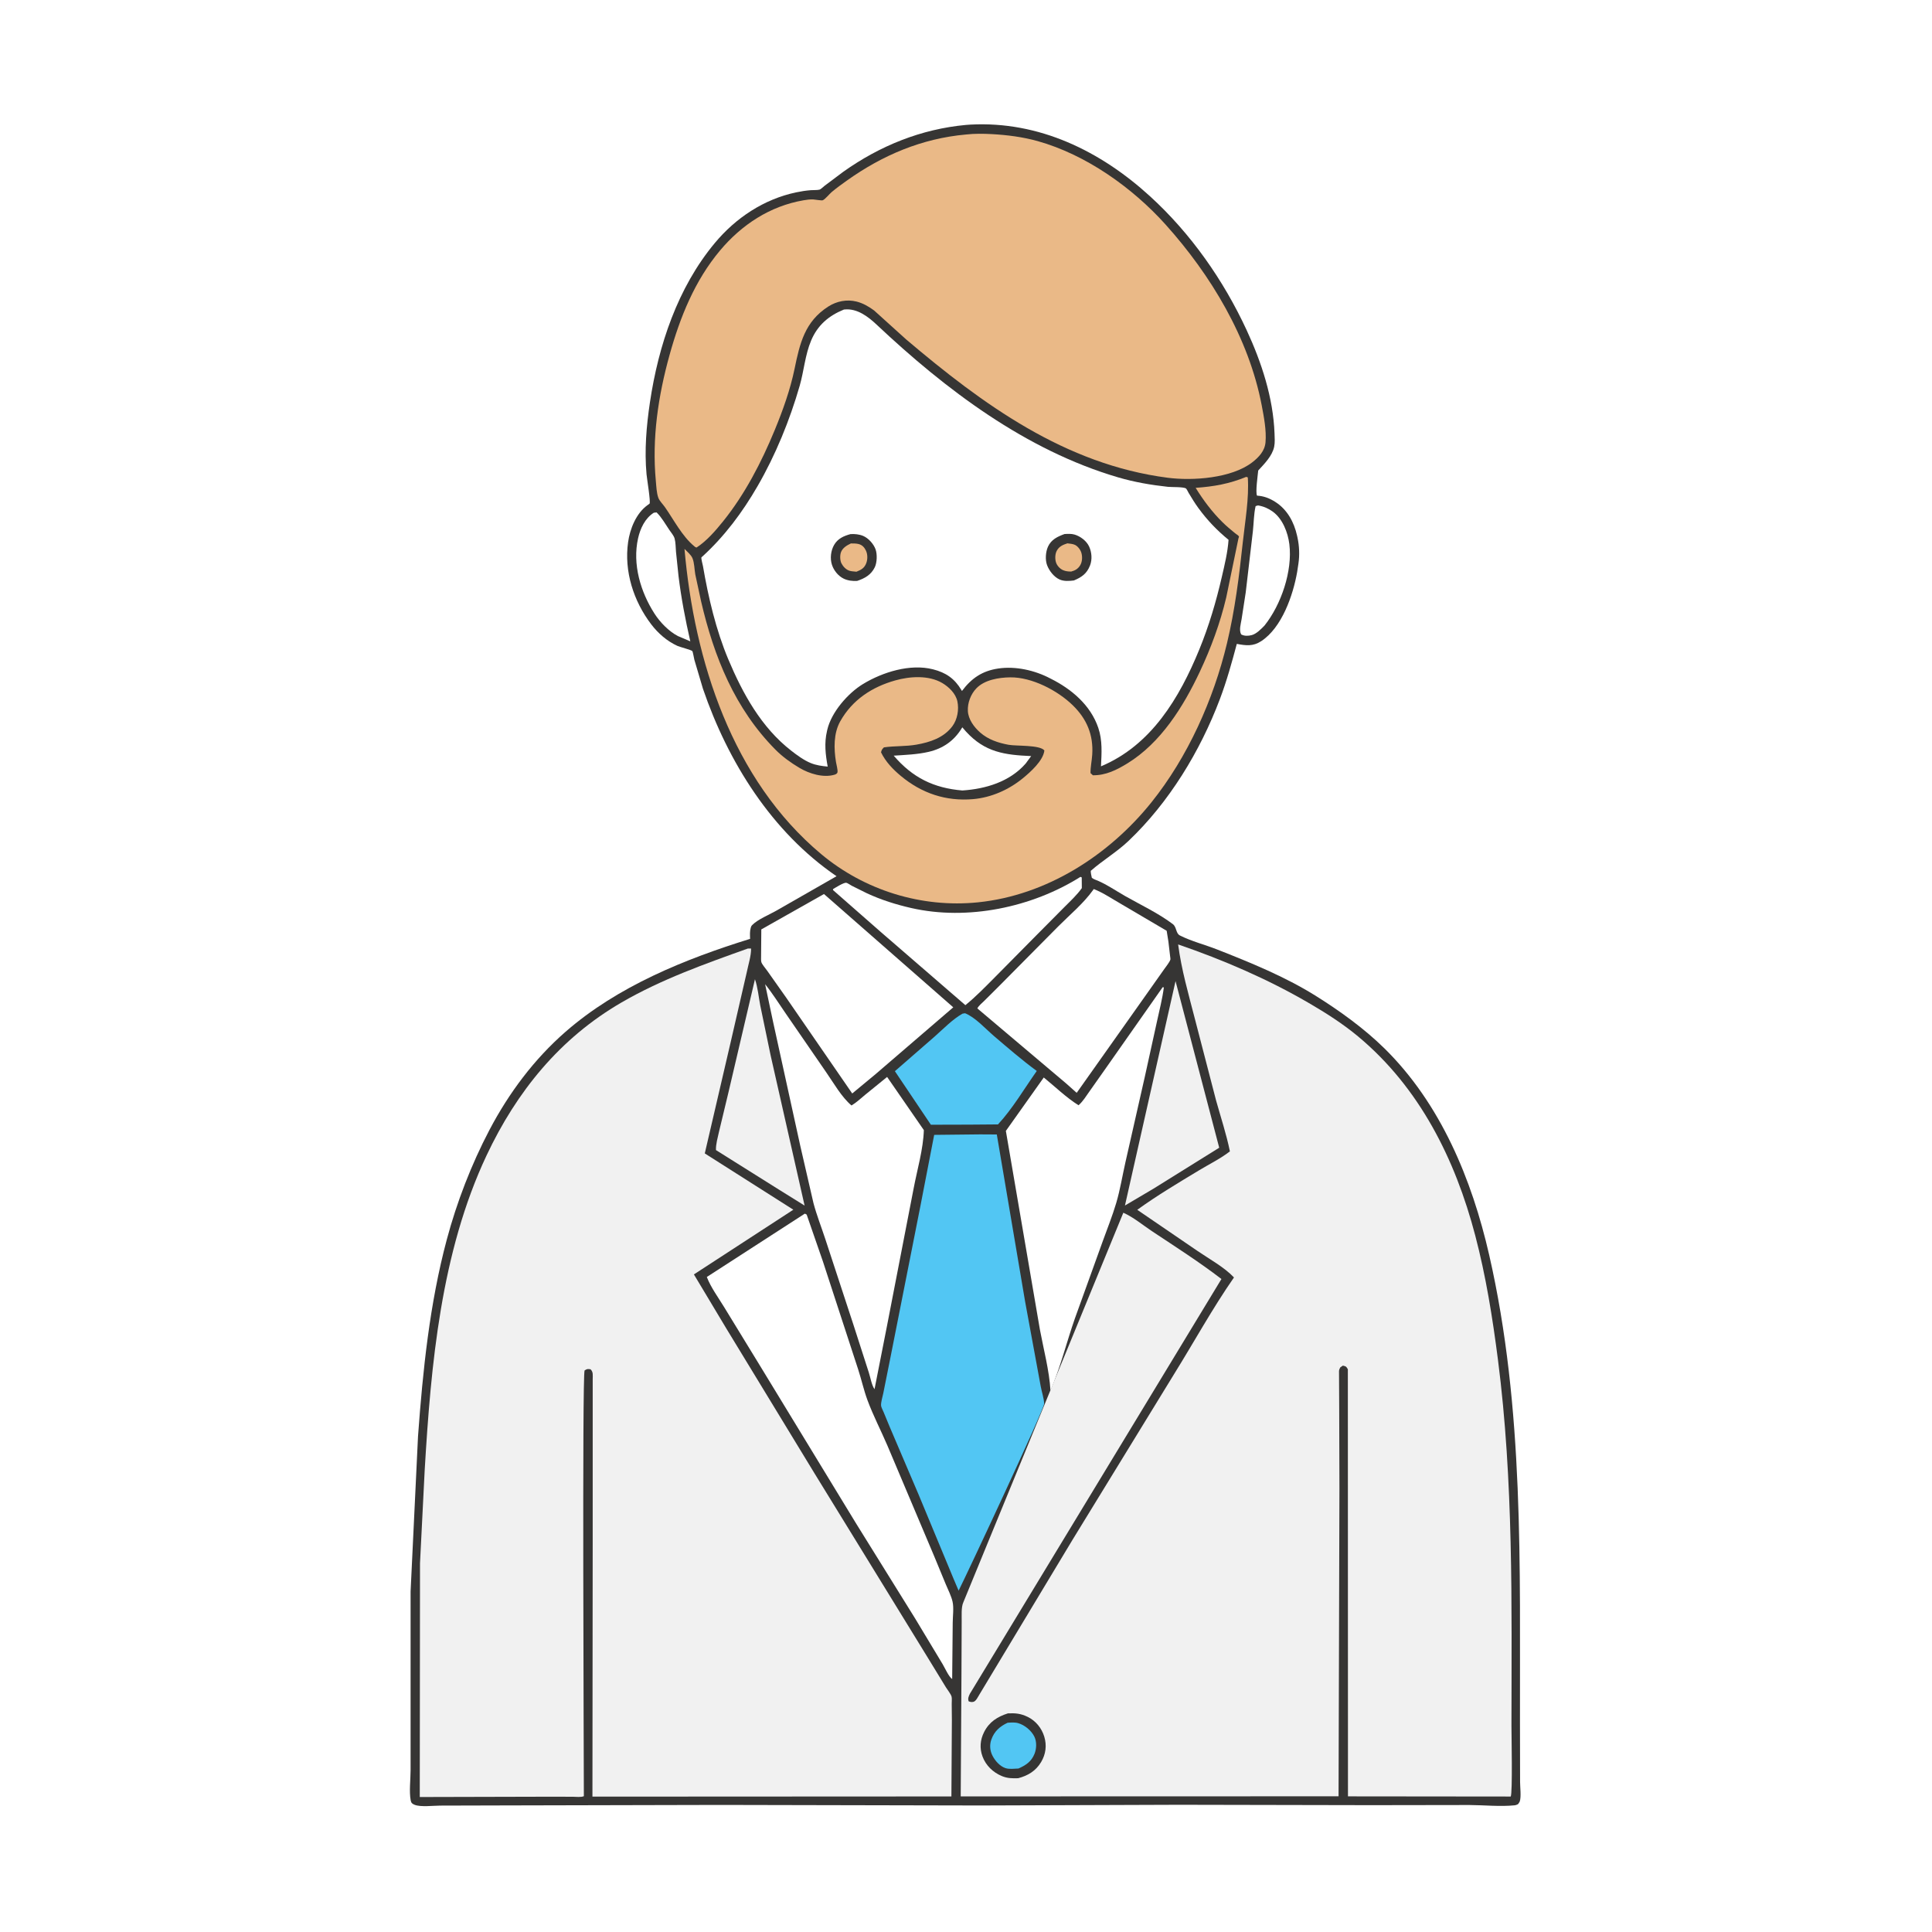
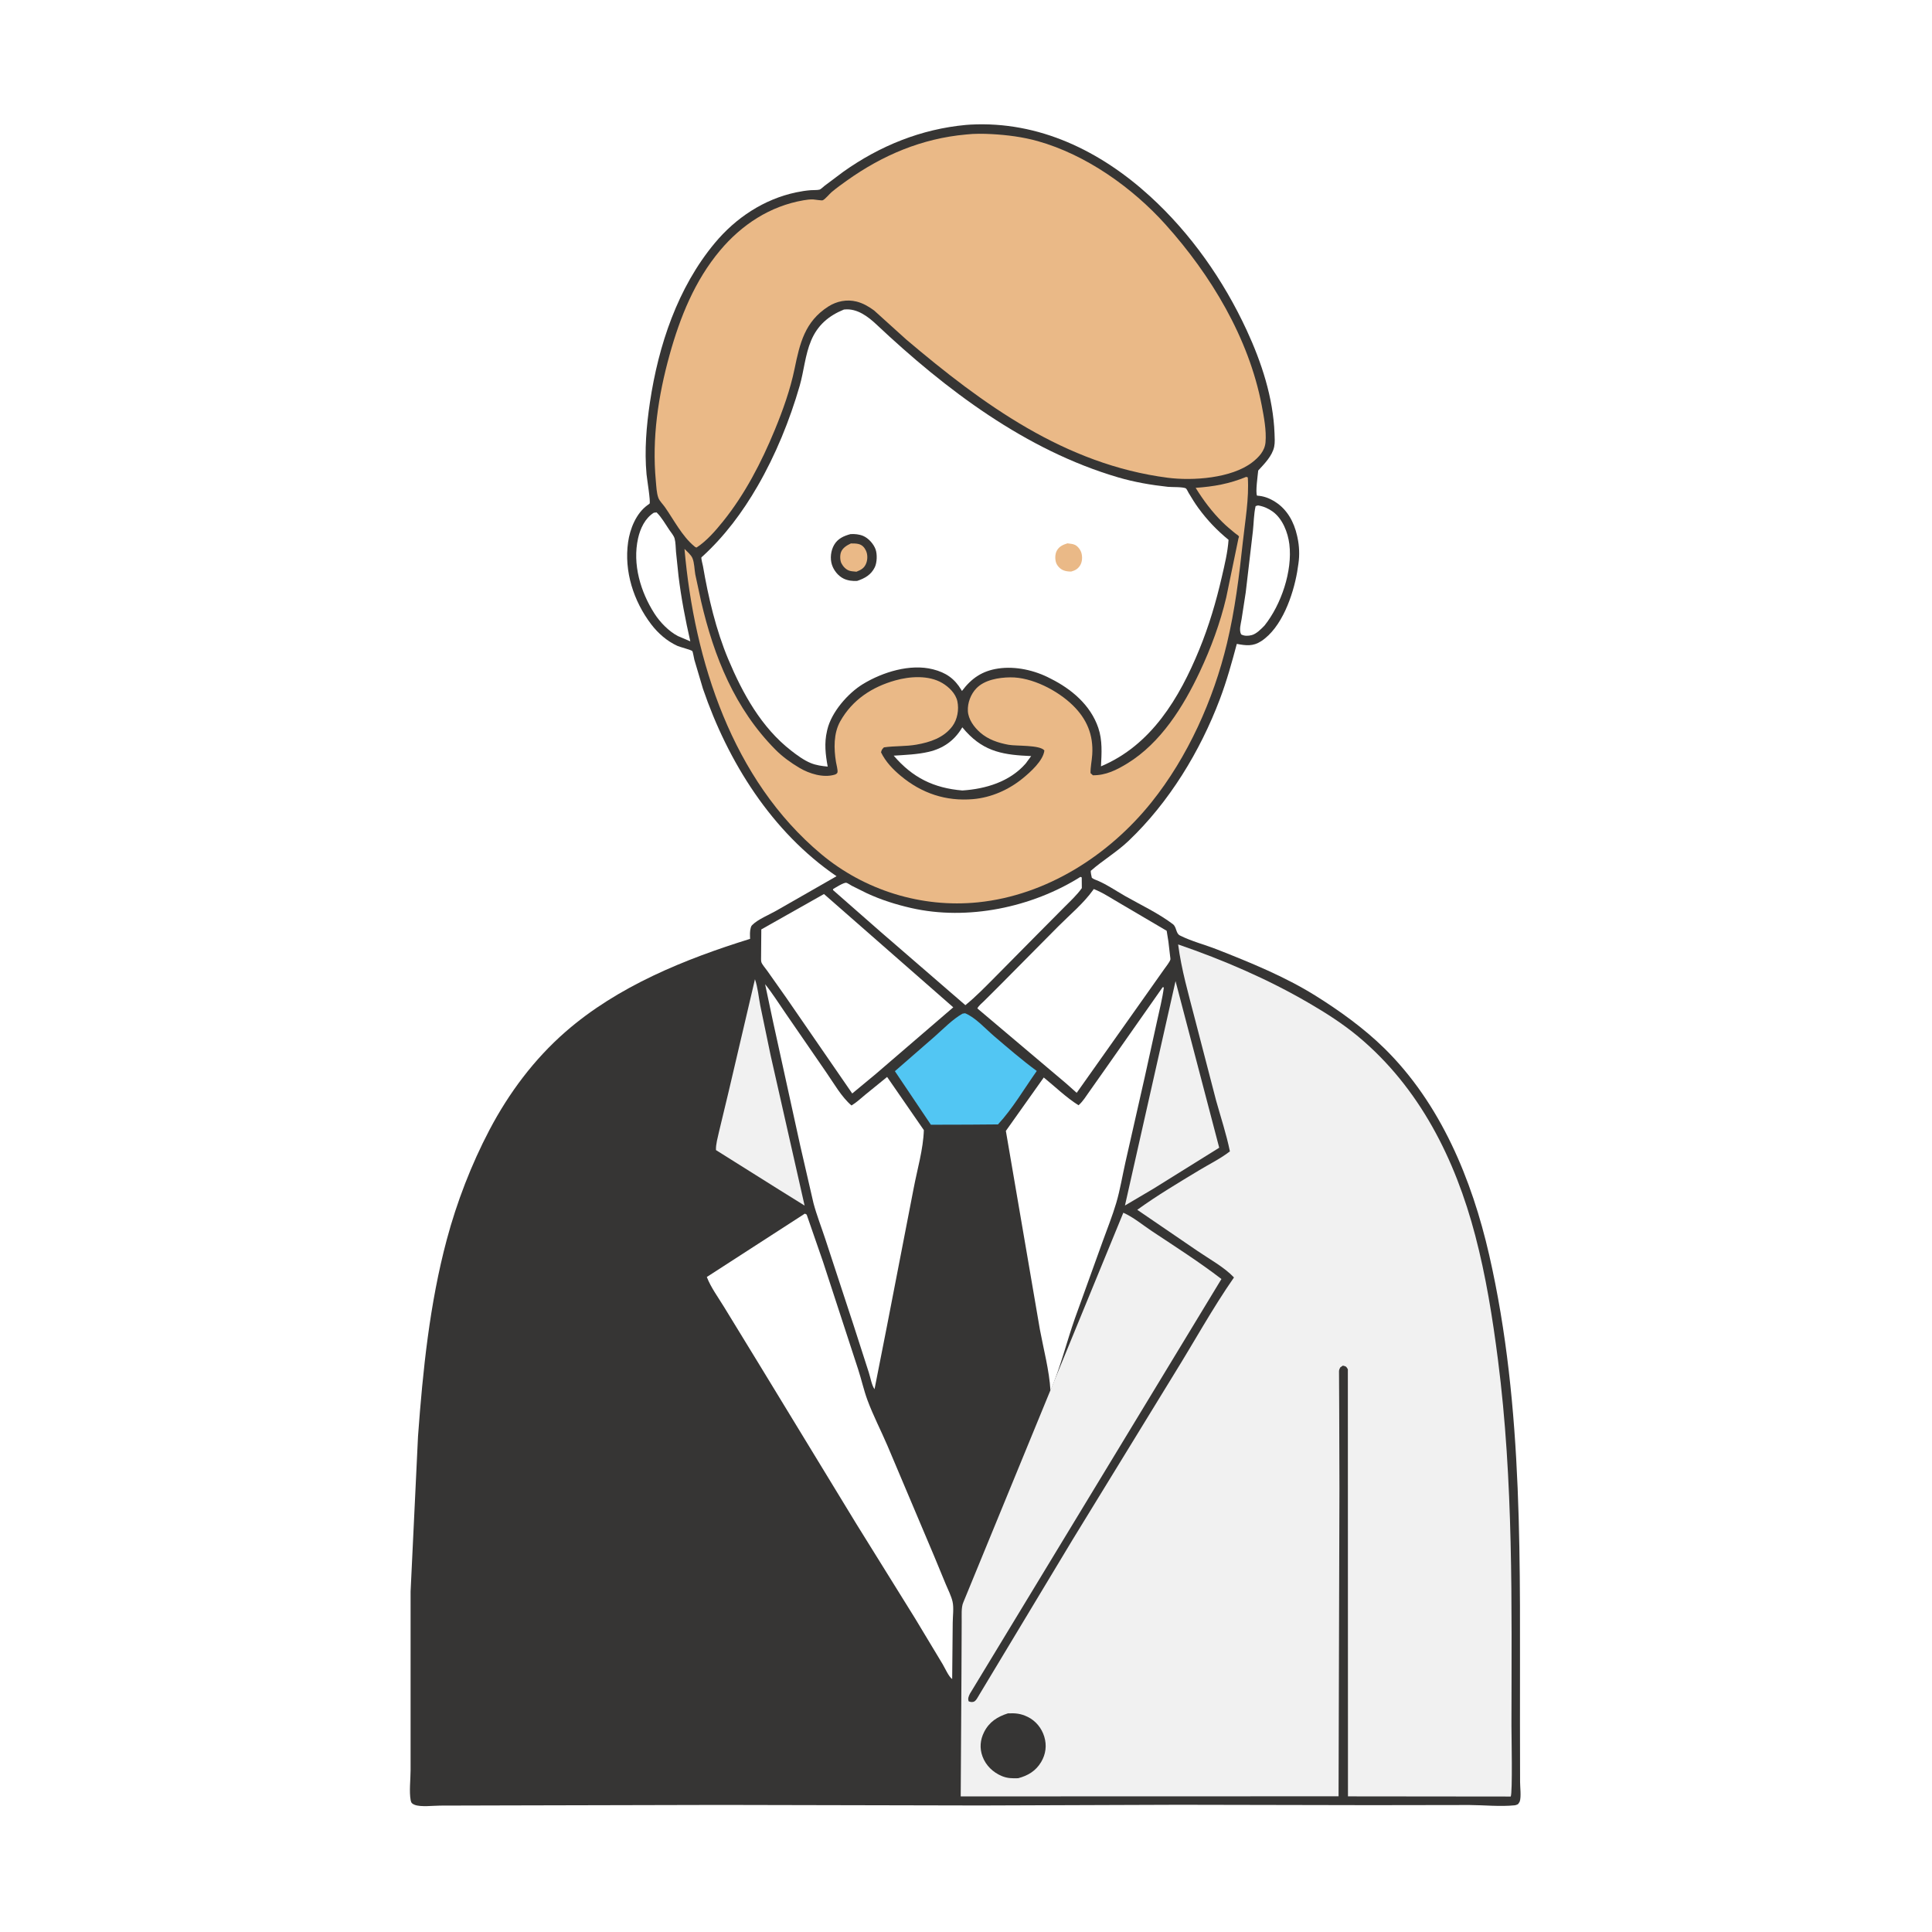
<svg xmlns="http://www.w3.org/2000/svg" version="1.1" style="display: block;" viewBox="0 0 2048 2048" width="1024" height="1024">
  <path transform="translate(0,0)" fill="rgb(255,255,255)" d="M -0 -0 L 2048 0 L 2048 2048 L -0 2048 L -0 -0 z" />
  <path transform="translate(0,0)" fill="rgb(54,53,52)" d="M 1024.04 132.415 L 1028.77 132.087 C 1101.45 128.234 1166.47 160.007 1219.17 208.146 C 1262.38 247.605 1297.03 297.079 1321.54 350.041 C 1337.34 384.201 1349.63 421.569 1351.06 459.5 C 1351.22 463.939 1351.59 469.152 1350.69 473.511 C 1348.68 483.316 1340.31 491.665 1333.76 498.764 C 1333.36 503.316 1330.63 522.109 1332.53 525.402 C 1339.68 525.83 1345.61 528.094 1351.65 531.907 C 1364.53 540.029 1371.74 553.411 1374.98 567.966 L 1375.39 569.847 C 1377.32 578.643 1377.72 588.426 1376.4 597.344 L 1375.01 606.5 C 1370.68 631.07 1358.86 665.319 1336.97 679.644 C 1328.19 685.384 1320.77 684.342 1311.07 682.549 C 1305.8 702.293 1300.35 721.99 1293.11 741.121 C 1272.22 796.388 1239.3 850.505 1196.39 891.304 C 1183.82 903.259 1169.1 911.868 1156.23 923.144 C 1156.26 925.696 1156.83 928.029 1157.39 930.5 C 1158.43 931.295 1159.35 931.853 1160.57 932.314 C 1171.75 936.508 1182.6 944.131 1193 950.029 C 1209.51 959.394 1228.21 968.186 1243.3 979.639 C 1247.38 982.738 1246.34 989.391 1250.69 991.6 C 1262.89 997.785 1277.46 1001.47 1290.24 1006.5 C 1325.26 1020.26 1361.88 1035.2 1393.91 1055.13 C 1419.58 1071.11 1445.93 1090.07 1467.5 1111.28 C 1527.11 1169.89 1560.2 1249.97 1578.59 1330.3 C 1615.85 1493.1 1610.9 1660.83 1611.23 1826.6 L 1611.35 1889 C 1611.35 1894.25 1612.67 1904.73 1611.03 1909.5 C 1610.64 1910.61 1609.79 1911.5 1609.17 1912.5 C 1607.91 1913.07 1606.89 1913.57 1605.5 1913.71 C 1590.27 1915.28 1573.09 1913.47 1557.7 1913.39 L 1453.32 1913.55 L 1250.1 1913.15 L 1038.75 1913.88 L 763.519 1913.3 L 534.334 1913.83 L 466.735 1914.01 C 459.648 1914.02 445.721 1915.74 439.5 1913.16 C 437.011 1912.13 435.868 1911.24 435.353 1908.5 C 433.59 1899.1 435.238 1886.37 435.242 1876.59 L 435.242 1786.89 L 435.252 1686.92 L 443.114 1522.57 C 448.224 1452.6 455.435 1382.02 473.6 1314.05 C 484.215 1274.34 499.637 1234.35 518.737 1197.98 C 539.325 1158.78 566.105 1122.83 599.558 1093.67 C 654.913 1045.41 725.702 1016.79 795.131 995.225 C 795.007 991.272 794.716 987.344 795.822 983.5 C 796.258 981.983 796.327 981.688 797.485 980.5 C 803.256 974.583 815.458 969.637 822.872 965.375 L 886.767 928.825 C 818.134 881.999 771.676 807.69 745.127 730.005 L 736.068 699.442 C 735.698 698.067 734.468 690.824 733.872 690.179 C 732.64 688.846 720.77 685.912 717.987 684.626 C 706.996 679.551 697.579 671.358 690.278 661.76 C 671.588 637.193 661.441 605.621 665.812 574.709 C 667.822 560.491 674.357 544.169 686.326 535.506 L 688.555 533.899 C 689.904 532.378 685.766 507.307 685.353 502.765 C 683.04 477.352 685.208 451.645 688.961 426.5 C 697.967 366.161 718.298 304.888 757.818 257.506 C 780.019 230.89 809.771 211.138 843.906 203.915 C 849.067 202.823 854.237 202.012 859.5 201.605 C 862.285 201.389 866.203 201.668 868.828 201 C 869.987 200.705 873.056 197.742 874.116 196.931 L 893.961 182.058 C 932.732 154.506 976.526 136.8 1024.04 132.415 z" />
  <path transform="translate(0,0)" fill="rgb(255,255,255)" d="M 693.081 543.5 L 696.009 543.172 C 701.383 548.388 705.342 555.661 709.588 561.844 C 711.326 564.373 714.295 567.873 715.108 570.839 C 716.267 575.069 716.209 580.533 716.589 584.959 L 719.255 610.568 C 722.079 633.862 726.524 656.99 731.756 679.857 L 718.503 674.213 C 708.802 669.052 699.742 659.714 693.821 650.516 C 678.978 627.454 670.251 597.999 676.381 570.649 C 678.726 560.19 683.742 549.395 693.081 543.5 z" />
  <path transform="translate(0,0)" fill="rgb(255,255,255)" d="M 1331 536.5 L 1333.53 535.768 C 1339.21 536.67 1344.46 538.926 1349.12 542.299 C 1359.62 549.889 1365.23 564.43 1366.77 576.901 C 1370.26 605.298 1358.09 641.04 1340.44 663.098 C 1336.96 666.714 1331.78 672.015 1326.8 673.268 C 1323.06 674.209 1319.1 674.352 1315.68 672.5 C 1313.23 667.925 1315.31 661.45 1316.13 656.423 L 1320.52 628.005 L 1328.12 563.037 C 1329.08 554.291 1329.03 545.055 1331 536.5 z" />
  <path transform="translate(0,0)" fill="rgb(255,255,255)" d="M 1020.08 770.98 L 1024.01 775.512 C 1044.11 797.496 1065 800.26 1093.07 801.481 L 1087.26 809.384 C 1070.39 828.731 1044.76 836.345 1020.13 837.938 C 989.795 835.387 967.335 824.359 947.373 801.034 C 959.712 800.209 972.415 799.796 984.5 796.973 C 999.404 793.493 1011.14 785.453 1019.23 772.37 L 1020.08 770.98 z" />
  <path transform="translate(0,0)" fill="rgb(241,241,241)" d="M 800.289 1038.03 C 803.326 1046.67 804.173 1056.98 805.94 1066 L 816.9 1118.77 L 852.91 1277.97 L 825.414 1260.85 L 758.963 1219.15 C 758.687 1213 760.797 1206.09 762.085 1200.05 L 772.376 1157.18 L 800.289 1038.03 z" />
-   <path transform="translate(0,0)" fill="rgb(241,241,241)" d="M 1246.12 1040.01 L 1292.42 1216.63 L 1222.75 1260.03 L 1192.5 1277.9 L 1246.12 1040.01 z" />
+   <path transform="translate(0,0)" fill="rgb(241,241,241)" d="M 1246.12 1040.01 L 1292.42 1216.63 L 1222.75 1260.03 L 1192.5 1277.9 L 1246.12 1040.01 " />
  <path transform="translate(0,0)" fill="rgb(82,198,243)" d="M 1020.36 1074.5 L 1023.01 1074.08 C 1033.91 1078.44 1044.77 1090.67 1053.72 1098.3 C 1068.48 1110.87 1083.39 1123.81 1099.02 1135.27 C 1085.84 1153.89 1073.39 1175.26 1057.9 1191.92 L 1027.5 1192.16 L 986.776 1192.27 L 948.625 1135.5 L 990.722 1098.82 C 999.883 1090.76 1009.75 1080.44 1020.36 1074.5 z" />
  <path transform="translate(0,0)" fill="rgb(255,255,255)" d="M 1145.35 929.5 L 1146.68 930.097 L 1146.77 941.463 C 1141.45 948.949 1134.55 955.233 1128.1 961.739 L 1098.78 991.273 L 1055.04 1035.5 C 1044.76 1045.8 1034.67 1056.35 1023.33 1065.51 L 933.399 987.709 L 883.006 943.474 L 883.078 942.478 C 885.563 940.956 894.286 935.462 897.037 935.755 C 898.164 935.875 901.796 938.34 902.98 938.968 L 919.039 946.951 C 934.123 953.932 949.803 958.863 965.985 962.552 C 1025.67 976.161 1094.03 961.846 1145.35 929.5 z" />
  <path transform="translate(0,0)" fill="rgb(255,255,255)" d="M 873.439 947.708 L 1010.5 1067.8 L 928.064 1138.7 L 903.396 1159.13 L 833.392 1057.54 L 813.127 1028.83 C 811.49 1026.46 808.007 1022.62 807.097 1020 C 806.52 1018.34 806.855 1014.65 806.795 1012.83 L 807.02 985.216 L 873.439 947.708 z" />
  <path transform="translate(0,0)" fill="rgb(255,255,255)" d="M 1159.45 942.414 C 1169.5 946.389 1179.37 953.103 1188.81 958.5 L 1236.73 986.68 L 1238.55 998.064 L 1240.31 1013.14 C 1240.37 1013.84 1240.86 1016.62 1240.65 1017.24 C 1239.64 1020.3 1235.83 1024.75 1234 1027.49 L 1207.1 1065.55 L 1141.33 1158.46 L 1130.38 1148.69 L 1036.02 1068.94 C 1037.49 1066.05 1040.85 1063.43 1043.17 1061.12 L 1058.78 1045.58 L 1121.88 981.919 C 1134.01 969.749 1148.71 957.49 1158.62 943.591 L 1159.45 942.414 z" />
  <path transform="translate(0,0)" fill="rgb(255,255,255)" d="M 811.056 1043.31 C 818.883 1053 825.66 1063.9 832.764 1074.15 L 875.965 1136.9 C 883.888 1148.33 892.045 1162.85 902.615 1171.85 C 907.961 1168.68 912.359 1164.42 917.142 1160.5 L 940.382 1141.61 L 979.316 1197.97 C 978.714 1218.24 972.2 1240.09 968.431 1260.09 L 940.228 1405.63 L 927.03 1472.61 C 923.968 1468.28 922.727 1460.28 921.001 1454.99 L 904.763 1404.55 L 874.812 1313.31 C 870.641 1300.64 865.702 1288.11 862.283 1275.22 L 848.311 1214.54 L 819.363 1082.59 L 811.056 1043.31 z" />
  <path transform="translate(0,0)" fill="rgb(255,255,255)" d="M 1232.46 1046.5 L 1233.72 1046.69 C 1232.21 1058.61 1229.09 1070.51 1226.56 1082.25 L 1213.54 1141.48 L 1193.03 1231.93 C 1189.77 1246.32 1187.42 1261.12 1183.24 1275.26 C 1179.21 1288.88 1173.8 1302.31 1168.98 1315.68 L 1139.5 1397.4 C 1130.64 1422.58 1124.09 1449.65 1113.54 1474.05 C 1112.31 1452.85 1106.2 1430.21 1102.31 1409.26 L 1066.26 1198.81 L 1106.44 1142.18 C 1118.4 1151.92 1130.28 1163.46 1143.29 1171.63 C 1148.09 1167.4 1151.12 1162.2 1154.8 1157.05 L 1173.08 1131.12 L 1232.46 1046.5 z" />
  <path transform="translate(0,0)" fill="rgb(255,255,255)" d="M 853.175 1286.5 C 853.844 1286.77 854.46 1287.16 855.096 1287.5 L 872.353 1337.28 L 909.684 1451.61 C 913.17 1462.3 915.651 1473.66 919.524 1484.15 C 925.528 1500.4 933.871 1516.44 940.723 1532.44 L 990.232 1649.55 L 1002.67 1679.64 C 1005.07 1685.35 1008.32 1691.68 1009.72 1697.7 C 1011.26 1704.35 1009.95 1713.24 1009.92 1720.19 L 1009.34 1779.83 C 1005.94 1777.83 1001.45 1767.78 999.243 1764.09 L 969.983 1715.5 L 907.889 1615.58 L 805.387 1447.32 L 767.539 1385.46 C 761.469 1375.47 753.364 1364.52 749.267 1353.65 L 853.175 1286.5 z" />
-   <path transform="translate(0,0)" fill="rgb(82,198,243)" d="M 1039.06 1202.49 L 1056.66 1202.59 L 1086.69 1379.88 L 1103.14 1469.22 C 1104.04 1474.6 1106.87 1482.89 1106.8 1488.1 C 1106.71 1494.14 1026.62 1665.31 1016.18 1686.17 L 1011 1674.02 L 973.812 1584.46 L 943.041 1512.35 L 936.624 1496.83 C 935.918 1495.05 934.189 1491.97 933.986 1490.14 C 933.606 1486.7 935.65 1480.25 936.349 1476.77 L 943.905 1439 L 975.821 1277.66 L 990.275 1203.01 L 1039.06 1202.49 z" />
  <path transform="translate(0,0)" fill="rgb(234,185,135)" d="M 1321.05 505.5 L 1322.72 506.051 C 1324.21 528.256 1319.81 552.612 1317.43 574.754 C 1313.59 610.623 1309.08 646.807 1300.65 681.939 C 1286.34 741.638 1259.09 802.461 1220.57 850.5 C 1175.56 906.642 1109.36 949.121 1036.69 956.51 C 976.939 962.585 916.479 943.852 870.455 905.354 C 776.267 826.571 735.927 700.53 725.591 581.85 C 728.241 584.542 732.536 588.152 734 591.621 C 736.095 596.585 736.084 603.571 737.049 609 L 743.194 637.481 C 756.874 696.292 778.944 751.203 822.031 794.685 C 829.562 802.274 838.449 808.651 847.63 814.076 C 857.867 820.125 872.562 824.709 884.438 821.273 C 885.85 820.865 887.488 820.208 887.792 818.5 C 888.201 816.207 886.583 810.256 886.166 807.686 C 883.879 793.585 883.516 777.355 890.73 764.555 C 903.543 741.821 924.366 728.2 949.041 721.256 C 964.508 716.904 984.448 715.538 998.844 724.042 C 1005.91 728.215 1013.1 735.148 1014.86 743.461 C 1016.71 752.168 1014.9 762.653 1009.57 769.811 C 1000.4 782.106 985.904 786.801 971.5 789.348 C 960.03 791.376 948.498 790.566 937 792.238 C 934.973 794.321 934.623 794.7 933.938 797.5 C 938.743 807.45 946.567 815.585 954.995 822.592 C 977.103 840.972 1002.74 849.594 1031.5 847.109 C 1050.73 845.446 1069.13 837.279 1084.04 825.17 C 1092.09 818.625 1105.96 806.298 1107.08 795.5 C 1102.24 789.458 1077.42 791.025 1069.14 789.503 C 1058.13 787.479 1047.51 783.974 1038.97 776.459 C 1032.55 770.807 1026.43 762.54 1025.98 753.694 C 1025.54 745.11 1029.02 735.894 1034.96 729.689 C 1043.64 720.614 1058.84 718.163 1070.88 718.018 C 1093.86 717.741 1121.06 731.887 1137.21 747.65 C 1152.06 762.149 1159.13 778.919 1157.82 799.829 C 1157.4 806.469 1155.92 812.836 1155.98 819.5 L 1158.5 821.819 C 1172.06 822.026 1183.79 816.162 1195.06 809.242 C 1230.55 787.452 1254.42 749.061 1271.76 712.26 C 1283.67 686.981 1293.45 660.511 1299.87 633.294 L 1312.84 570.576 C 1312.98 569.893 1313.58 569.151 1313.27 568.527 C 1312.85 567.695 1310.15 566.001 1309.21 565.237 C 1304.63 561.486 1300.1 557.699 1295.88 553.546 C 1284.92 542.779 1275.5 530.188 1267.45 517.128 C 1286.63 515.785 1303.22 512.875 1321.05 505.5 z" />
  <path transform="translate(0,0)" fill="rgb(234,185,135)" d="M 1024.02 142.58 C 1032.88 141.547 1042.56 141.676 1051.47 142.171 C 1067.76 143.076 1084.29 145.181 1100.01 149.59 C 1151.12 163.92 1200.22 198.724 1235.5 237.972 C 1283.61 291.496 1323.81 358.295 1337.45 429.591 C 1339.81 441.905 1342.58 456.332 1341.5 468.844 C 1340.72 478.051 1334.34 484.776 1327.36 490.152 C 1305.46 506.999 1264.41 509.877 1237.84 506.437 C 1129 492.342 1041.93 428.768 960.5 359.756 L 926.593 329.111 C 920.872 324.925 914.809 321.371 907.871 319.651 C 897.608 317.106 886.903 319.271 878.094 324.897 C 853.12 340.846 847.854 363.904 842.277 390.942 C 837.705 413.107 829.81 435.117 821.194 456 C 807.164 490.004 789.657 523.884 766.502 552.633 C 758.391 562.704 749.29 573.26 738.417 580.389 C 736.953 579.972 737.41 580.254 736.147 579.219 C 723.178 568.592 714.361 551.176 704.796 537.5 C 702.728 534.544 699.102 531.052 697.872 527.716 C 695.97 522.558 695.728 515.368 695.213 509.853 C 690.979 464.491 697.679 419.698 709.833 376 C 720.885 336.261 736.441 297.521 763.232 265.572 C 786.177 238.21 816.235 218.423 851.764 212.317 C 855.18 211.729 858.6 211.261 862.074 211.407 C 863.8 211.48 871.022 212.788 872.172 212.285 C 874.803 211.135 879.113 205.701 881.601 203.599 C 886.677 199.312 892.171 195.37 897.58 191.516 C 935.637 164.399 977.28 146.771 1024.02 142.58 z" />
  <path transform="translate(0,0)" fill="rgb(255,255,255)" d="M 894.52 328.149 L 895.381 328.053 C 908.625 326.801 920.109 335.52 929.232 344.105 C 1002.57 413.124 1087.39 477.296 1185.23 506.016 C 1202.59 511.115 1220.07 514.098 1238.04 516.059 C 1241.95 516.486 1254.32 515.961 1257.16 517.787 C 1257.91 518.271 1259.39 521.492 1260.02 522.536 C 1263.31 527.984 1266.59 533.445 1270.36 538.585 C 1279.86 551.556 1289.9 562.054 1302.32 572.26 C 1301.39 585.467 1298.16 598.649 1295.19 611.522 C 1289.12 637.899 1281.55 663.486 1271.28 688.547 C 1250.24 739.907 1220.37 789.984 1167.09 812.347 C 1167.75 798.456 1168.78 784.929 1164.22 771.517 C 1155.97 747.285 1135.68 730.266 1113.39 719.206 C 1097 710.539 1076.52 705.907 1058.1 708.666 C 1041.22 711.191 1029.88 718.907 1019.72 732.463 L 1019.08 731.375 C 1011.8 719.221 1002.66 712.968 988.998 709.5 C 964.795 703.355 935.735 712.437 914.977 724.996 C 898.815 734.775 881.454 754.809 877.021 773.31 L 876.649 774.951 C 873.619 787.761 875.055 799.869 877.392 812.616 C 871.271 812.063 865.238 811.235 859.5 808.908 C 852.113 805.912 844.727 800.431 838.479 795.561 C 806.991 771.02 787.266 735.154 772.068 699.012 C 758.97 667.865 750.876 633.328 745.178 600.103 C 744.865 598.28 743.145 592.381 743.53 590.866 C 743.62 590.51 744.073 590.372 744.344 590.125 C 768.116 568.432 787.007 543.093 803.106 515.238 C 822.134 482.313 837.172 445.51 847.691 408.989 C 852.232 393.223 853.444 376.132 859.827 361 C 866.71 344.683 878.398 334.733 894.52 328.149 z" />
-   <path transform="translate(0,0)" fill="rgb(54,53,52)" d="M 1128.46 566.093 C 1131.97 565.914 1135.66 565.66 1139.08 566.666 C 1145.25 568.478 1151.73 573.369 1154.48 579.274 C 1157.33 585.391 1157.94 593.146 1155.46 599.462 C 1152.06 608.145 1146.56 611.906 1138.35 615.32 C 1133.38 615.919 1127.84 616.363 1123.14 614.249 C 1117.26 611.609 1112.21 605.084 1109.97 599.179 C 1107.79 593.42 1108.41 585.028 1110.92 579.47 C 1114.33 571.947 1121.12 568.741 1128.46 566.093 z" />
  <path transform="translate(0,0)" fill="rgb(234,185,135)" d="M 1131.48 575.968 C 1134.01 576.285 1137.2 576.49 1139.52 577.593 C 1142.61 579.067 1145.41 582.874 1146.34 586.13 C 1147.54 590.351 1147.29 595.735 1144.87 599.5 C 1142.52 603.161 1139.58 604.763 1135.5 605.873 C 1132.45 605.862 1129.71 605.617 1126.86 604.383 C 1123.47 602.909 1120.36 599.486 1119.32 595.911 C 1118.24 592.209 1118.4 587.043 1120.33 583.631 C 1122.87 579.126 1126.79 577.488 1131.48 575.968 z" />
  <path transform="translate(0,0)" fill="rgb(54,53,52)" d="M 901.571 566.178 C 905.897 565.874 910.977 566.388 915 568.101 C 920.646 570.506 926.124 576.648 928.165 582.411 C 930.001 587.595 929.687 596.339 927.349 601.24 C 923.52 609.268 916.718 613.097 908.633 615.787 C 903.847 616.105 898.74 615.49 894.375 613.407 C 888.613 610.658 883.871 604.758 881.9 598.72 C 879.709 592.008 880.702 583.634 884.219 577.591 C 888.117 570.894 894.39 568.119 901.571 566.178 z" />
  <path transform="translate(0,0)" fill="rgb(234,185,135)" d="M 901.987 576.066 C 904.67 576.096 907.574 576.019 910.183 576.698 C 914.014 577.694 916.314 580.241 917.959 583.735 C 919.819 587.686 919.81 592.943 918.266 597 C 916.262 602.266 912.819 604.068 907.865 606.047 L 906.341 605.894 C 904.409 605.713 902.362 605.599 900.5 605.015 C 896.771 603.847 893.696 600.557 891.957 597.157 C 890.391 594.094 890.286 588.567 891.471 585.371 C 893.202 580.706 897.754 578.06 901.987 576.066 z" />
-   <path transform="translate(0,0)" fill="rgb(241,241,241)" d="M 792.717 1005.5 L 796.174 1005.5 C 796.268 1013.21 793.378 1022.02 791.83 1029.63 L 774.912 1103.13 L 747.102 1222.67 L 840.973 1282.34 L 735.568 1350.93 L 770.112 1408.55 L 863.336 1561.69 L 982.933 1756.28 L 1002.79 1788.74 C 1004.31 1791.24 1008.02 1795.8 1008.71 1798.49 C 1009.22 1800.47 1008.83 1804.02 1008.86 1806.18 L 1009.03 1823.29 L 1008.53 1904.31 L 628.006 1904.5 L 628.28 1636.82 L 628.294 1462 C 628.268 1457.89 629.058 1454.49 626.022 1451.5 C 622.665 1451.07 622.587 1450.99 619.69 1452.71 C 617.056 1458.35 618.896 1867.28 618.916 1904.04 C 615.68 1905.4 610.527 1904.63 606.911 1904.62 L 577.38 1904.59 L 444.972 1904.92 L 445.219 1657.17 L 450.188 1558.47 C 456.799 1446.5 467.382 1327.57 515.779 1224.8 C 547.671 1157.08 593.55 1100.48 658.959 1062.58 C 701.152 1038.13 746.989 1021.84 792.717 1005.5 z" />
  <path transform="translate(0,0)" fill="rgb(241,241,241)" d="M 1248.87 1001.13 C 1296.48 1017.49 1343.67 1037.76 1387.21 1063.12 C 1405.6 1073.84 1423.3 1085.07 1439.69 1098.72 C 1504.79 1152.96 1542.57 1228.73 1563.8 1309.62 C 1575.16 1352.88 1582.18 1396.88 1587.87 1441.2 C 1604.42 1570.07 1602.37 1699.74 1602.2 1829.4 C 1602.19 1837.91 1603.53 1900.78 1601.42 1904.4 L 1428.9 1904.22 L 1428.78 1451.5 C 1426.89 1448.31 1427.1 1448.53 1423.5 1447.6 L 1420.75 1449.5 C 1419.97 1450.84 1419.48 1451.99 1419.41 1453.57 L 1419.62 1494.7 L 1419.86 1578.18 L 1418.93 1904.15 L 1018.4 1904.26 L 1019.19 1773.88 L 1019.43 1718.68 C 1019.55 1712.83 1018.74 1703.87 1021.18 1698.5 L 1190.77 1285.55 C 1201.44 1290.25 1211.23 1298.51 1221 1305.01 C 1245.62 1321.38 1271.36 1337.78 1294.77 1355.81 L 1028.1 1795.5 C 1026.77 1798.34 1025.71 1800.55 1026.86 1803.5 C 1028.89 1804.19 1029.77 1804.47 1031.95 1803.98 C 1034.59 1803.37 1036.78 1798.54 1038.27 1796.18 L 1137.11 1631.94 L 1244.78 1456.28 C 1265.83 1422.42 1285.3 1386.84 1308.07 1354.15 C 1297.74 1343.21 1282 1334.69 1269.57 1326.17 L 1205.55 1282.45 C 1226.46 1267.3 1249.21 1253.77 1271.33 1240.42 C 1282.07 1233.93 1293.85 1228.2 1303.74 1220.49 C 1300.07 1202.37 1294.08 1184.42 1289.11 1166.59 L 1266.65 1080.11 C 1259.89 1053.84 1252.37 1028.07 1248.87 1001.13 z" />
  <path transform="translate(0,0)" fill="rgb(54,53,52)" d="M 1068.46 1816.23 C 1076.47 1815.9 1082.04 1816.38 1089.43 1819.98 C 1097.94 1824.12 1104.19 1831.86 1106.95 1840.85 C 1109.79 1850.13 1108.62 1859.41 1103.69 1867.75 C 1098.1 1877.21 1089.67 1882.29 1079.29 1884.99 C 1073.05 1885.18 1067.87 1885.16 1061.97 1882.69 C 1052.63 1878.79 1045.04 1871.52 1041.5 1861.94 C 1038.24 1853.16 1039.02 1844.27 1043.22 1835.98 C 1048.7 1825.2 1057.34 1819.78 1068.46 1816.23 z" />
-   <path transform="translate(0,0)" fill="rgb(82,198,243)" d="M 1068.12 1826.18 C 1071.89 1825.94 1075.69 1825.56 1079.37 1826.63 C 1086.24 1828.62 1093.21 1834.38 1096.41 1840.79 C 1099.11 1846.19 1098.84 1853.59 1096.63 1859.12 C 1093.31 1867.43 1087.43 1871.18 1079.68 1874.69 C 1075.25 1874.82 1070.04 1875.69 1065.77 1874.26 C 1059.93 1872.29 1054.93 1866.61 1052.16 1861.28 C 1049.35 1855.86 1048.83 1849.77 1050.87 1844 C 1053.98 1835.19 1059.92 1830.03 1068.12 1826.18 z" />
</svg>